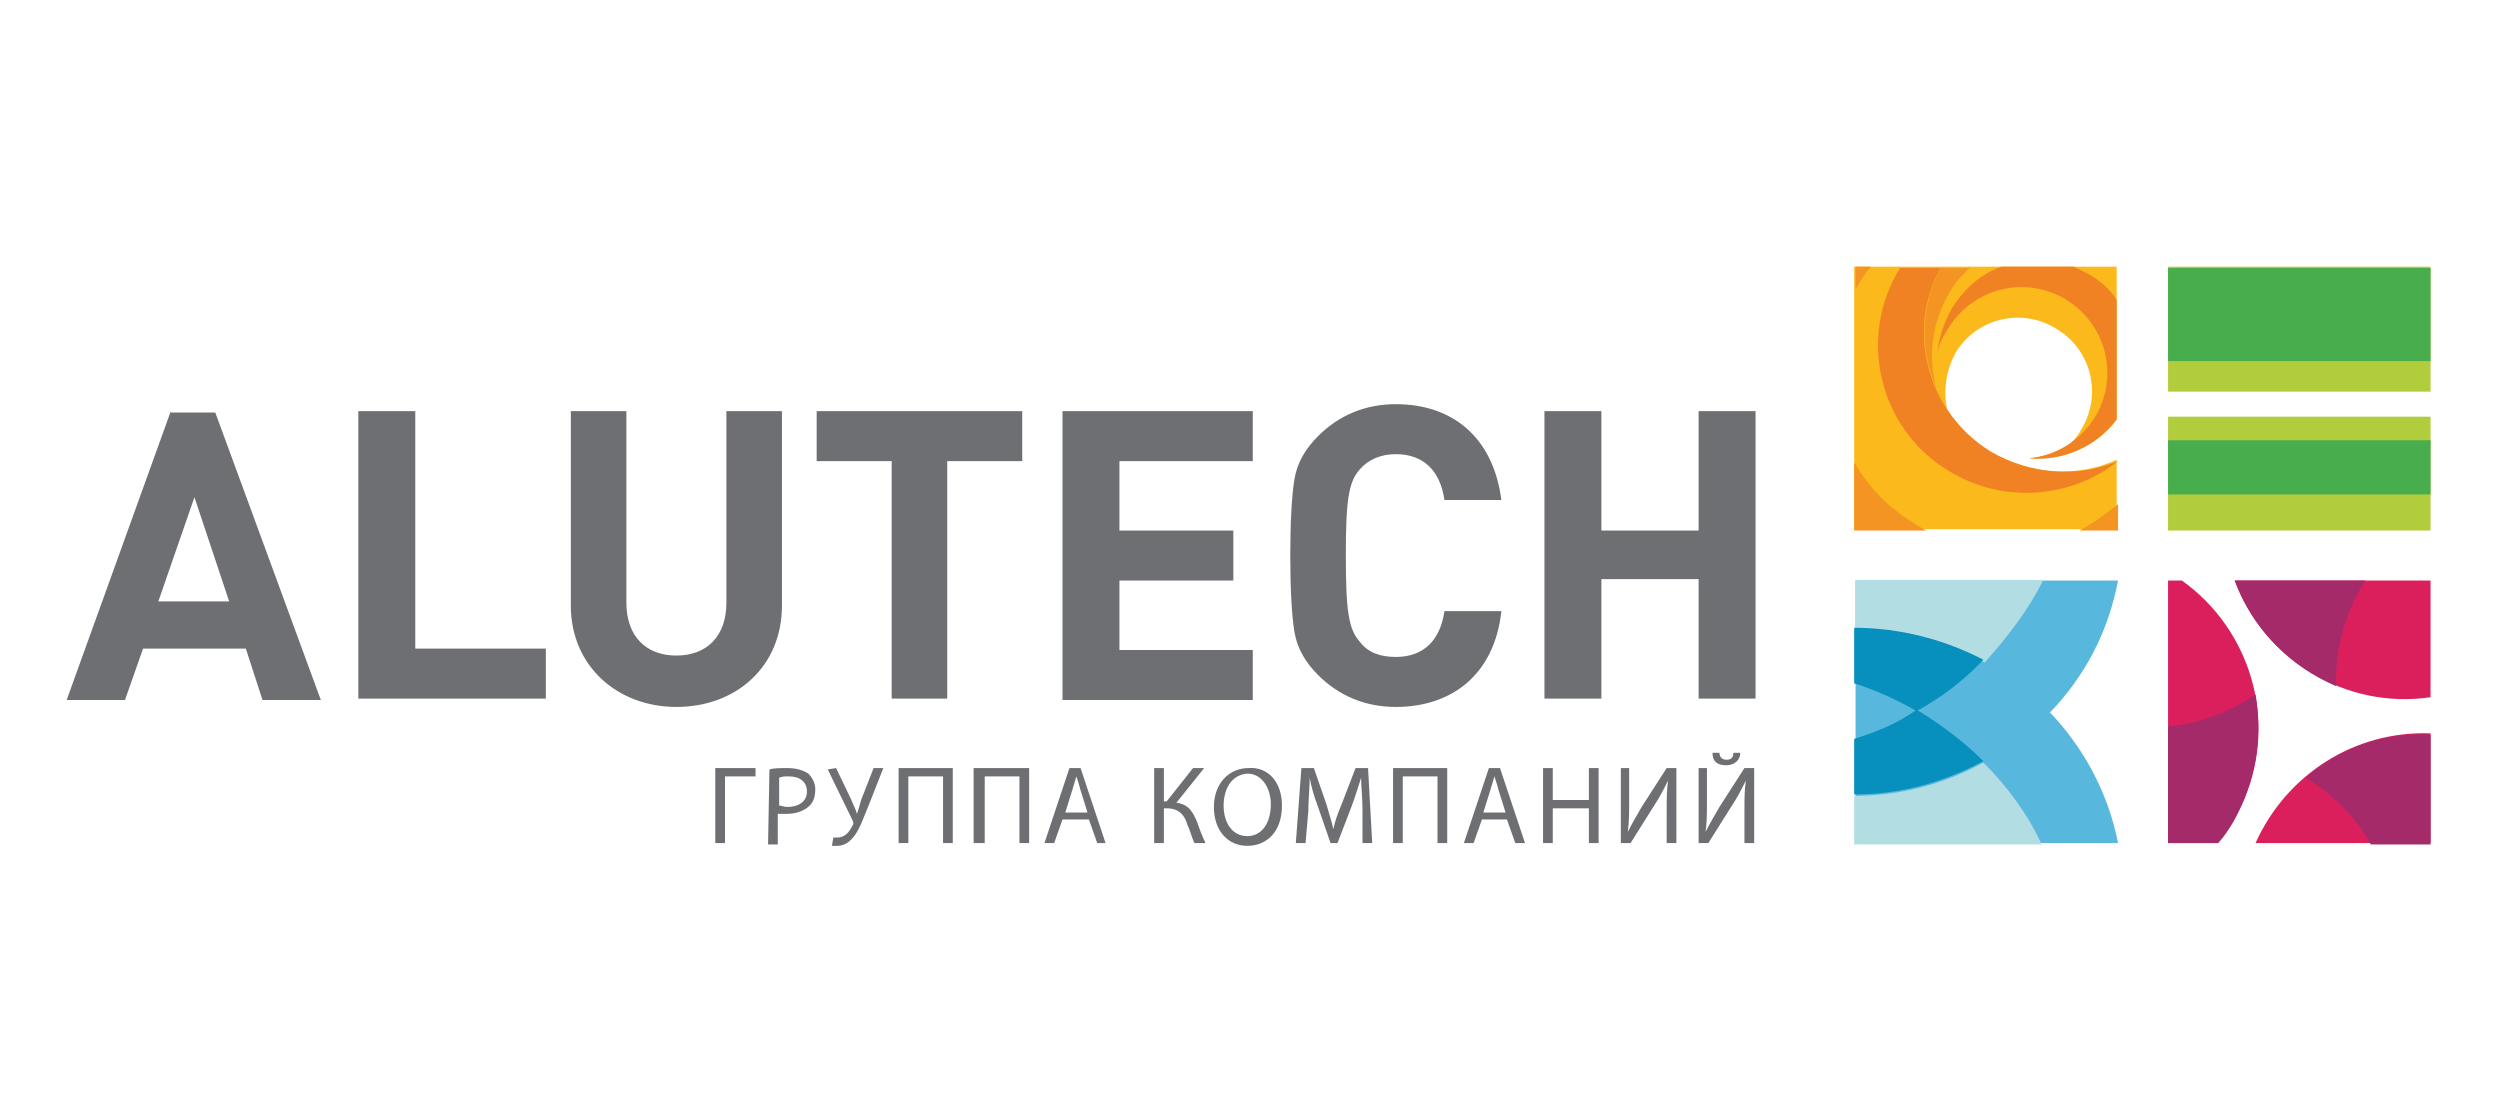
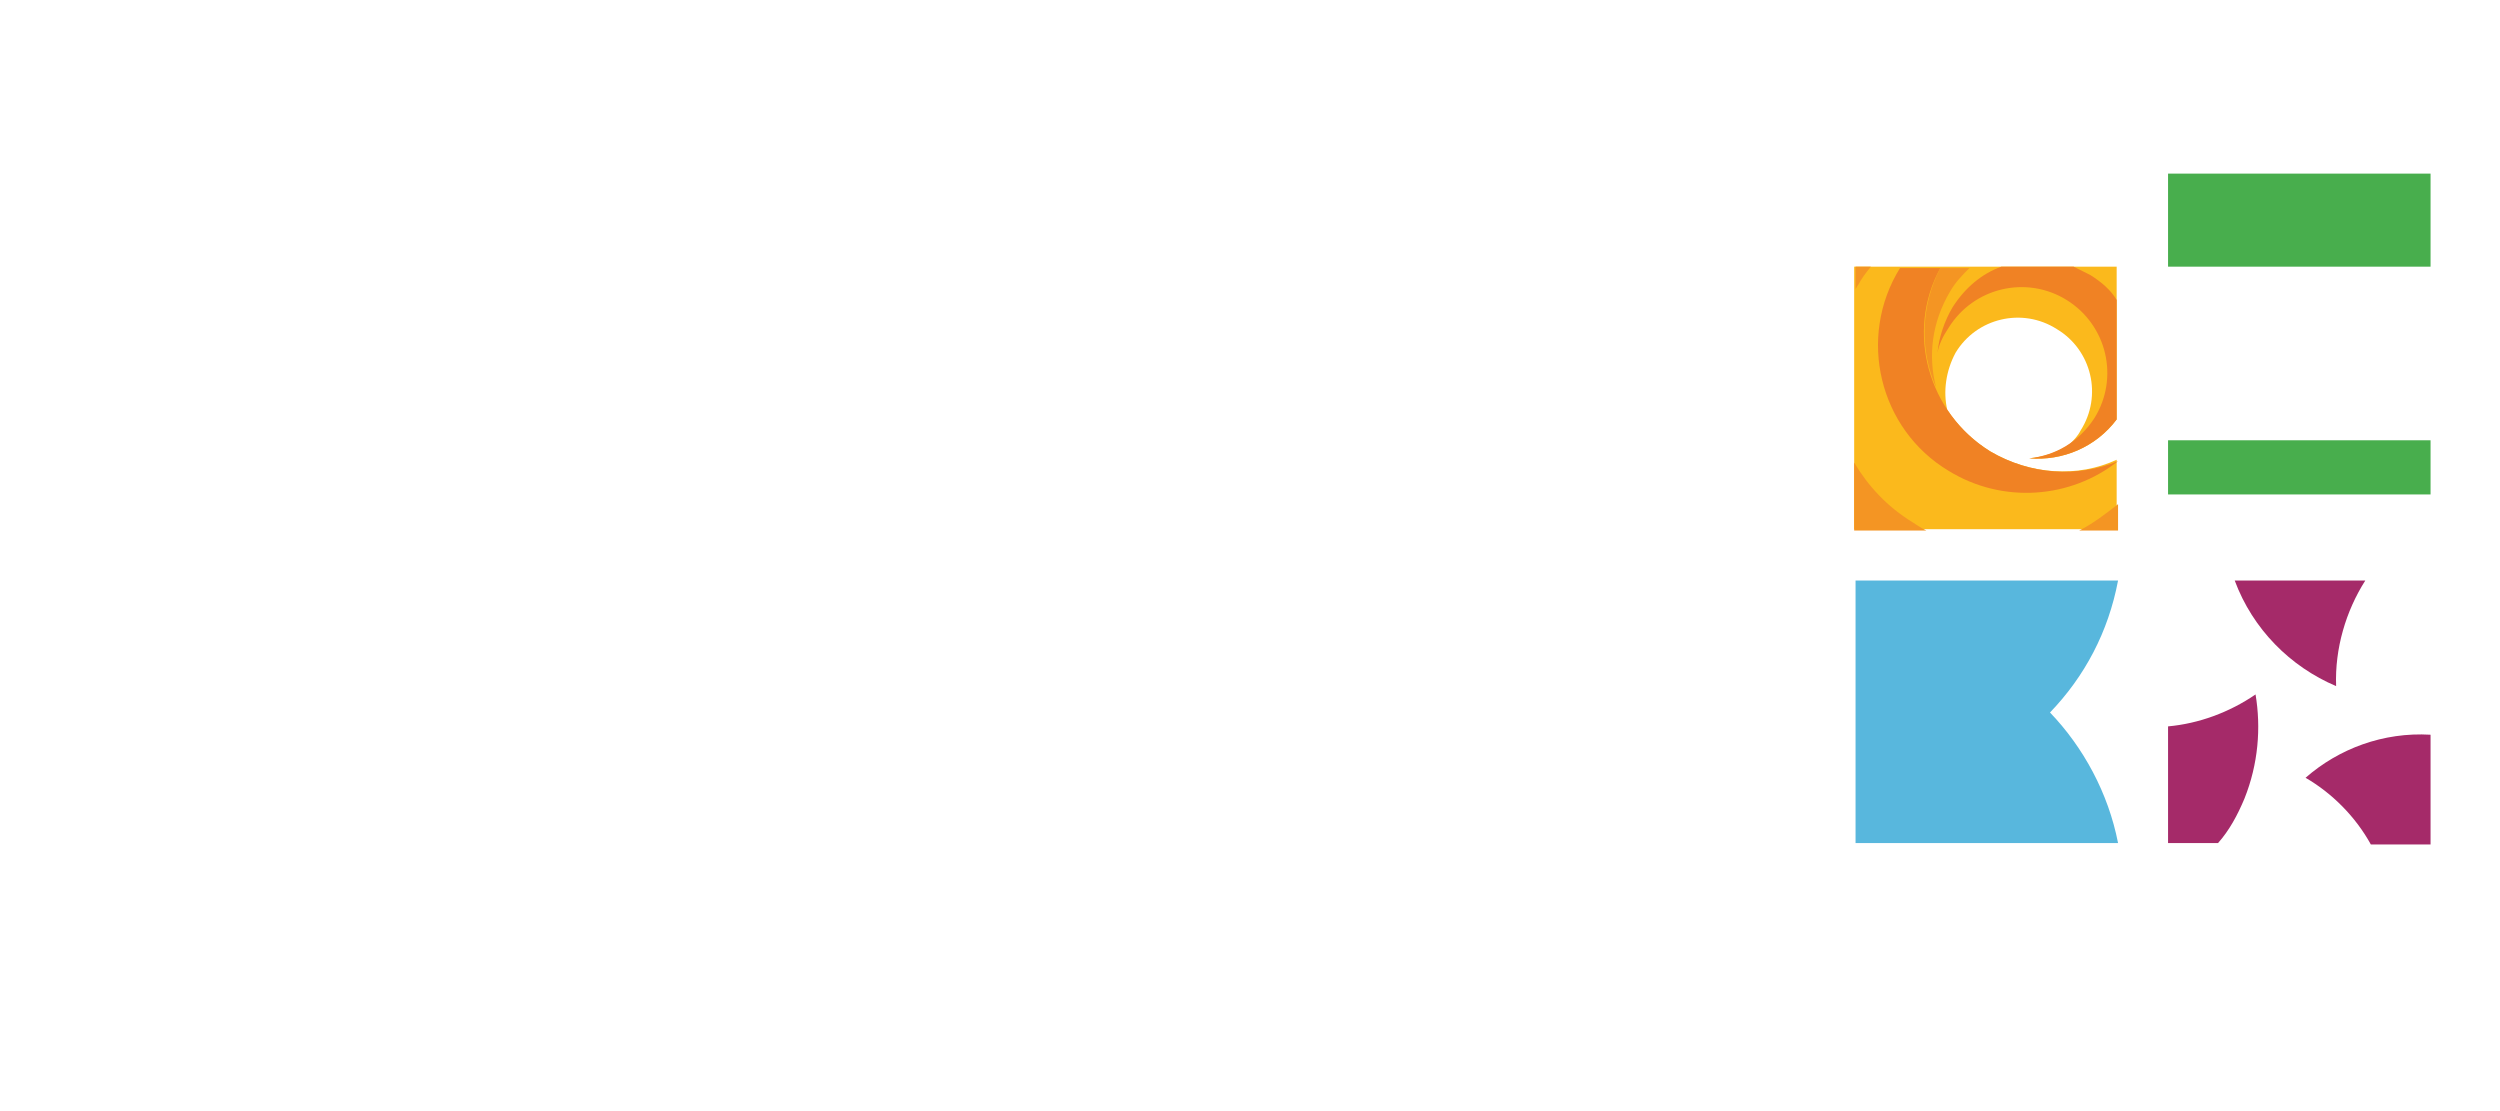
<svg xmlns="http://www.w3.org/2000/svg" version="1.1" id="alutech" viewBox="0 0 180 80">
-   <path d="M157.1 41.8h-1v18.9h3.6c.8-.9 1.4-2 1.9-3.2 2.4-5.7.4-12.2-4.5-15.7zm5.3 18.9H175v-7.9c-5.5-.2-10.4 3-12.6 7.9zm-1.5-18.9c2.1 5.7 8 9.3 14.1 8.4v-8.4h-14.1z" style="fill:#db1f5d" />
  <path d="M166 56c1.9 1.1 3.6 2.8 4.7 4.8h4.3v-7.9c-3.4-.2-6.6 1-9 3.1zm-9.9-3.7v8.4h3.6c.8-.9 1.4-2 1.9-3.2 1-2.5 1.2-5.1.8-7.5-1.9 1.3-4.1 2.1-6.3 2.3zm14.2-10.5h-9.4c1.3 3.5 4 6.2 7.3 7.6-.1-2.7.7-5.4 2.1-7.6z" style="fill:#a52a69" />
  <path d="M147.6 51.3c2.5-2.6 4.2-5.8 4.9-9.5h-18.9v18.9h18.9c-.7-3.6-2.5-6.9-4.9-9.4z" style="fill:#58b7dd" />
-   <path d="M147.1 41.8h-13.5v3.5c3.4 0 6.5.9 9.3 2.4 1.6-1.8 3.1-3.7 4.2-5.9zm-4.3 13.1c-2.7 1.5-5.9 2.4-9.3 2.4v3.5H147c-1-2.2-2.5-4.2-4.2-5.9z" style="fill:#b1dde3" />
-   <path d="M133.5 45.2v4c1.6.5 3.1 1.2 4.5 2 1.8-1 3.4-2.2 4.8-3.7-2.7-1.4-5.9-2.3-9.3-2.3zm0 8v4c3.4 0 6.5-.9 9.3-2.4-1.4-1.4-3-2.6-4.8-3.7-1.4 1-2.9 1.6-4.5 2.1z" style="fill:#078fbe" />
-   <path d="M156.1 38.2H175V30h-18.9v8.2zm0-19v9H175v-9h-18.9z" style="fill:#b2cd3c" />
-   <path d="M156.1 35.6H175v-3.9h-18.9v3.9zm0-16.4V26H175v-6.7h-18.9v-.1z" style="fill:#48ae4d" />
+   <path d="M156.1 35.6H175v-3.9h-18.9v3.9zm0-16.4H175v-6.7h-18.9v-.1z" style="fill:#48ae4d" />
  <path d="M143.3 32.5c-1.3-.8-2.3-1.8-3.1-3-.3-1.3-.1-2.8.6-4.1 1.5-2.5 4.8-3.3 7.3-1.7 2.5 1.5 3.3 4.8 1.7 7.3-.2.4-.5.7-.8 1-.9.6-1.9.9-2.9 1 2.4.2 4.8-.8 6.3-2.8v-11h-18.9v18.9h18.9v-5c-2.8 1.3-6.2 1.1-9.1-.6z" style="fill:#fbb91c" />
  <path d="M139.4 27.9c-.6-2.3-.3-4.7 1-6.9.4-.7.9-1.2 1.4-1.7h-2.1c-1.4 2.7-1.5 5.9-.3 8.6zm10.3 10.3h2.8v-1.9c-.9.7-1.8 1.4-2.8 1.9zm-15-19h-1.1v1.6c.1-.1.1-.2.2-.3.2-.4.5-.8.9-1.3zm-1.2 14.1v4.9h5.2c-.4-.2-.7-.4-1-.6-1.8-1.1-3.2-2.6-4.2-4.3z" style="fill:#f49523" />
  <path d="M143.3 32.5c-4.5-2.8-6.1-8.6-3.6-13.2h-2.9c-3.1 5-1.5 11.6 3.5 14.6 3.9 2.4 8.8 2 12.2-.7-2.9 1.2-6.3 1-9.2-.7zm7.2-12.7-1.2-.6h-5.2c-1.4.5-2.6 1.5-3.5 2.9-.6 1-1 2.2-1.1 3.3.1-.6.4-1.2.8-1.8 1.8-2.9 5.6-3.8 8.5-2 2.9 1.8 3.8 5.6 2 8.5-1.1 1.7-2.8 2.7-4.7 2.9 2.4.2 4.8-.8 6.3-2.8v-8.6c-.4-.7-1.1-1.3-1.9-1.8z" style="fill:#f08224" />
-   <path d="M122.3 29.6v8.6h-7v-8.6h-4.1v20.7h4.1v-8.6h7v8.6h4.1V29.6h-4.1zm-21.8 3.1c2 0 3.2 1.2 3.5 3.3h4.1c-.6-4.6-3.6-6.9-7.6-6.9-2.2 0-4.1.8-5.6 2.3-.9.9-1.5 1.9-1.7 3.1-.2 1.2-.3 3.2-.3 5.5s.1 4.3.3 5.5c.2 1.2.8 2.2 1.7 3.1 1.5 1.5 3.4 2.3 5.6 2.3 4 0 7.1-2.3 7.6-6.9H104c-.3 2.1-1.5 3.3-3.5 3.3-1.1 0-2-.3-2.6-1.1-.8-.9-1-2.2-1-6.2s.2-5.3 1-6.2c.6-.7 1.5-1.1 2.6-1.1zm-24 17.7h13.7v-3.6h-9.6v-5h8.2v-3.6h-8.2v-5h9.6v-3.6H76.5v20.8zM58.8 33.2h5.4v17.1h4V33.2h5.4v-3.6H58.8v3.6zm-6.5 10.2c0 2.4-1.4 3.8-3.6 3.8s-3.6-1.4-3.6-3.8V29.6h-4v14c0 4.4 3.4 7.3 7.6 7.3 4.3 0 7.6-2.9 7.6-7.3v-14h-4v13.8zM29.8 29.6h-4v20.7h13.5v-3.6h-9.4V29.6h-.1zM11.4 43.3l2.6-7.5 2.5 7.5h-5.1zm.9-13.7L4.8 50.4H9l1.3-3.7h7.4l1.2 3.7h4.2l-7.6-20.7h-3.2v-.1zm42.1 25.7v.6h-2.2v4.8h-.7v-5.4zm1.7 2.7c.2 0 .3.1.6.1.8 0 1.4-.4 1.4-1.1 0-.7-.5-1.1-1.3-1.1-.3 0-.5 0-.7.1v2zm-.7-2.6c.3-.1.8-.1 1.3-.1.7 0 1.2.2 1.5.4.3.3.5.7.5 1.1 0 .5-.1.9-.4 1.2-.4.4-1 .6-1.7.6H56v2.2h-.7l.1-5.4zm4.8-.1 1.1 2.3c.1.3.3.6.4 1 .1-.3.2-.6.3-1l.9-2.3h.7l-1.1 2.8c-.3.7-.6 1.6-1 2.1-.3.4-.7.7-1.2.7h-.4l.1-.6h.3c.6 0 .9-.5 1.1-.9.1-.1 0-.2 0-.3l-1.8-3.7.6-.1zm8.4 0v5.4h-.7v-4.8h-2.5v4.8h-.7v-5.4zm5.5 0v5.4h-.7v-4.8h-2.5v4.8h-.8v-5.4zm4.2 3.2-.5-1.6c-.1-.4-.2-.7-.3-1-.1.3-.2.7-.3 1l-.5 1.6h1.6zm-1.8.5-.6 1.7h-.7l1.8-5.4h.8l1.8 5.4H79l-.6-1.7h-1.9zm7.3-3.7v2.4h.2l1.9-2.4h.8l-2 2.5c.9.1 1.2.7 1.5 1.4.2.6.4 1.1.6 1.5H86c-.2-.4-.3-.9-.5-1.3-.2-.7-.6-1.2-1.5-1.2h-.2v2.5h-.7v-5.4h.7zm4.3 2.7c0 1.2.6 2.2 1.7 2.2s1.7-1 1.7-2.3c0-1.1-.6-2.2-1.7-2.2-1.2.1-1.7 1.2-1.7 2.3zm4.2 0c0 1.9-1.1 2.9-2.5 2.9s-2.4-1.1-2.4-2.8c0-1.7 1.1-2.8 2.5-2.8 1.4-.1 2.4 1 2.4 2.7zm5.8.3c0-.8-.1-1.7-.1-2.3-.2.6-.4 1.3-.7 2.1l-1 2.6h-.5l-.9-2.6c-.3-.8-.5-1.5-.6-2.1 0 .7-.1 1.6-.1 2.4l-.2 2.3h-.7l.4-5.4h.9l.9 2.6c.2.7.4 1.3.5 1.8.1-.5.3-1.1.6-1.8l1-2.6h.9l.3 5.4h-.7v-2.4zm6.1-3v5.4h-.7v-4.8H101v4.8h-.7v-5.4zm4.2 3.2-.5-1.6c-.1-.4-.2-.7-.3-1-.1.3-.2.7-.3 1l-.5 1.6h1.6zm-1.7.5-.6 1.7h-.7l1.8-5.4h.8l1.8 5.4h-.7l-.6-1.7h-1.8zm5.1-3.7v2.3h2.6v-2.3h.7v5.4h-.7v-2.5h-2.6v2.5h-.7v-5.4zm5.5 0v2.3c0 .9 0 1.6-.1 2.3.3-.6.6-1.1 1-1.8l1.8-2.8h.7v5.4h-.7v-2.3c0-.9 0-1.5.1-2.2-.3.6-.6 1.2-1 1.8l-1.7 2.7h-.7v-5.4h.6zm6.5-1.1c0 .2.1.5.5.5s.5-.2.5-.5h.5c0 .5-.4.9-1 .9-.7 0-1-.3-1-.9h.5zm-.9 1.1v2.3c0 .9 0 1.6-.1 2.3.3-.6.6-1.1 1-1.8l1.8-2.8h.7v5.4h-.7v-2.3c0-.9 0-1.5.1-2.2-.3.6-.6 1.2-1 1.8l-1.7 2.7h-.7v-5.4h.6z" style="fill:#6e6f72" />
</svg>